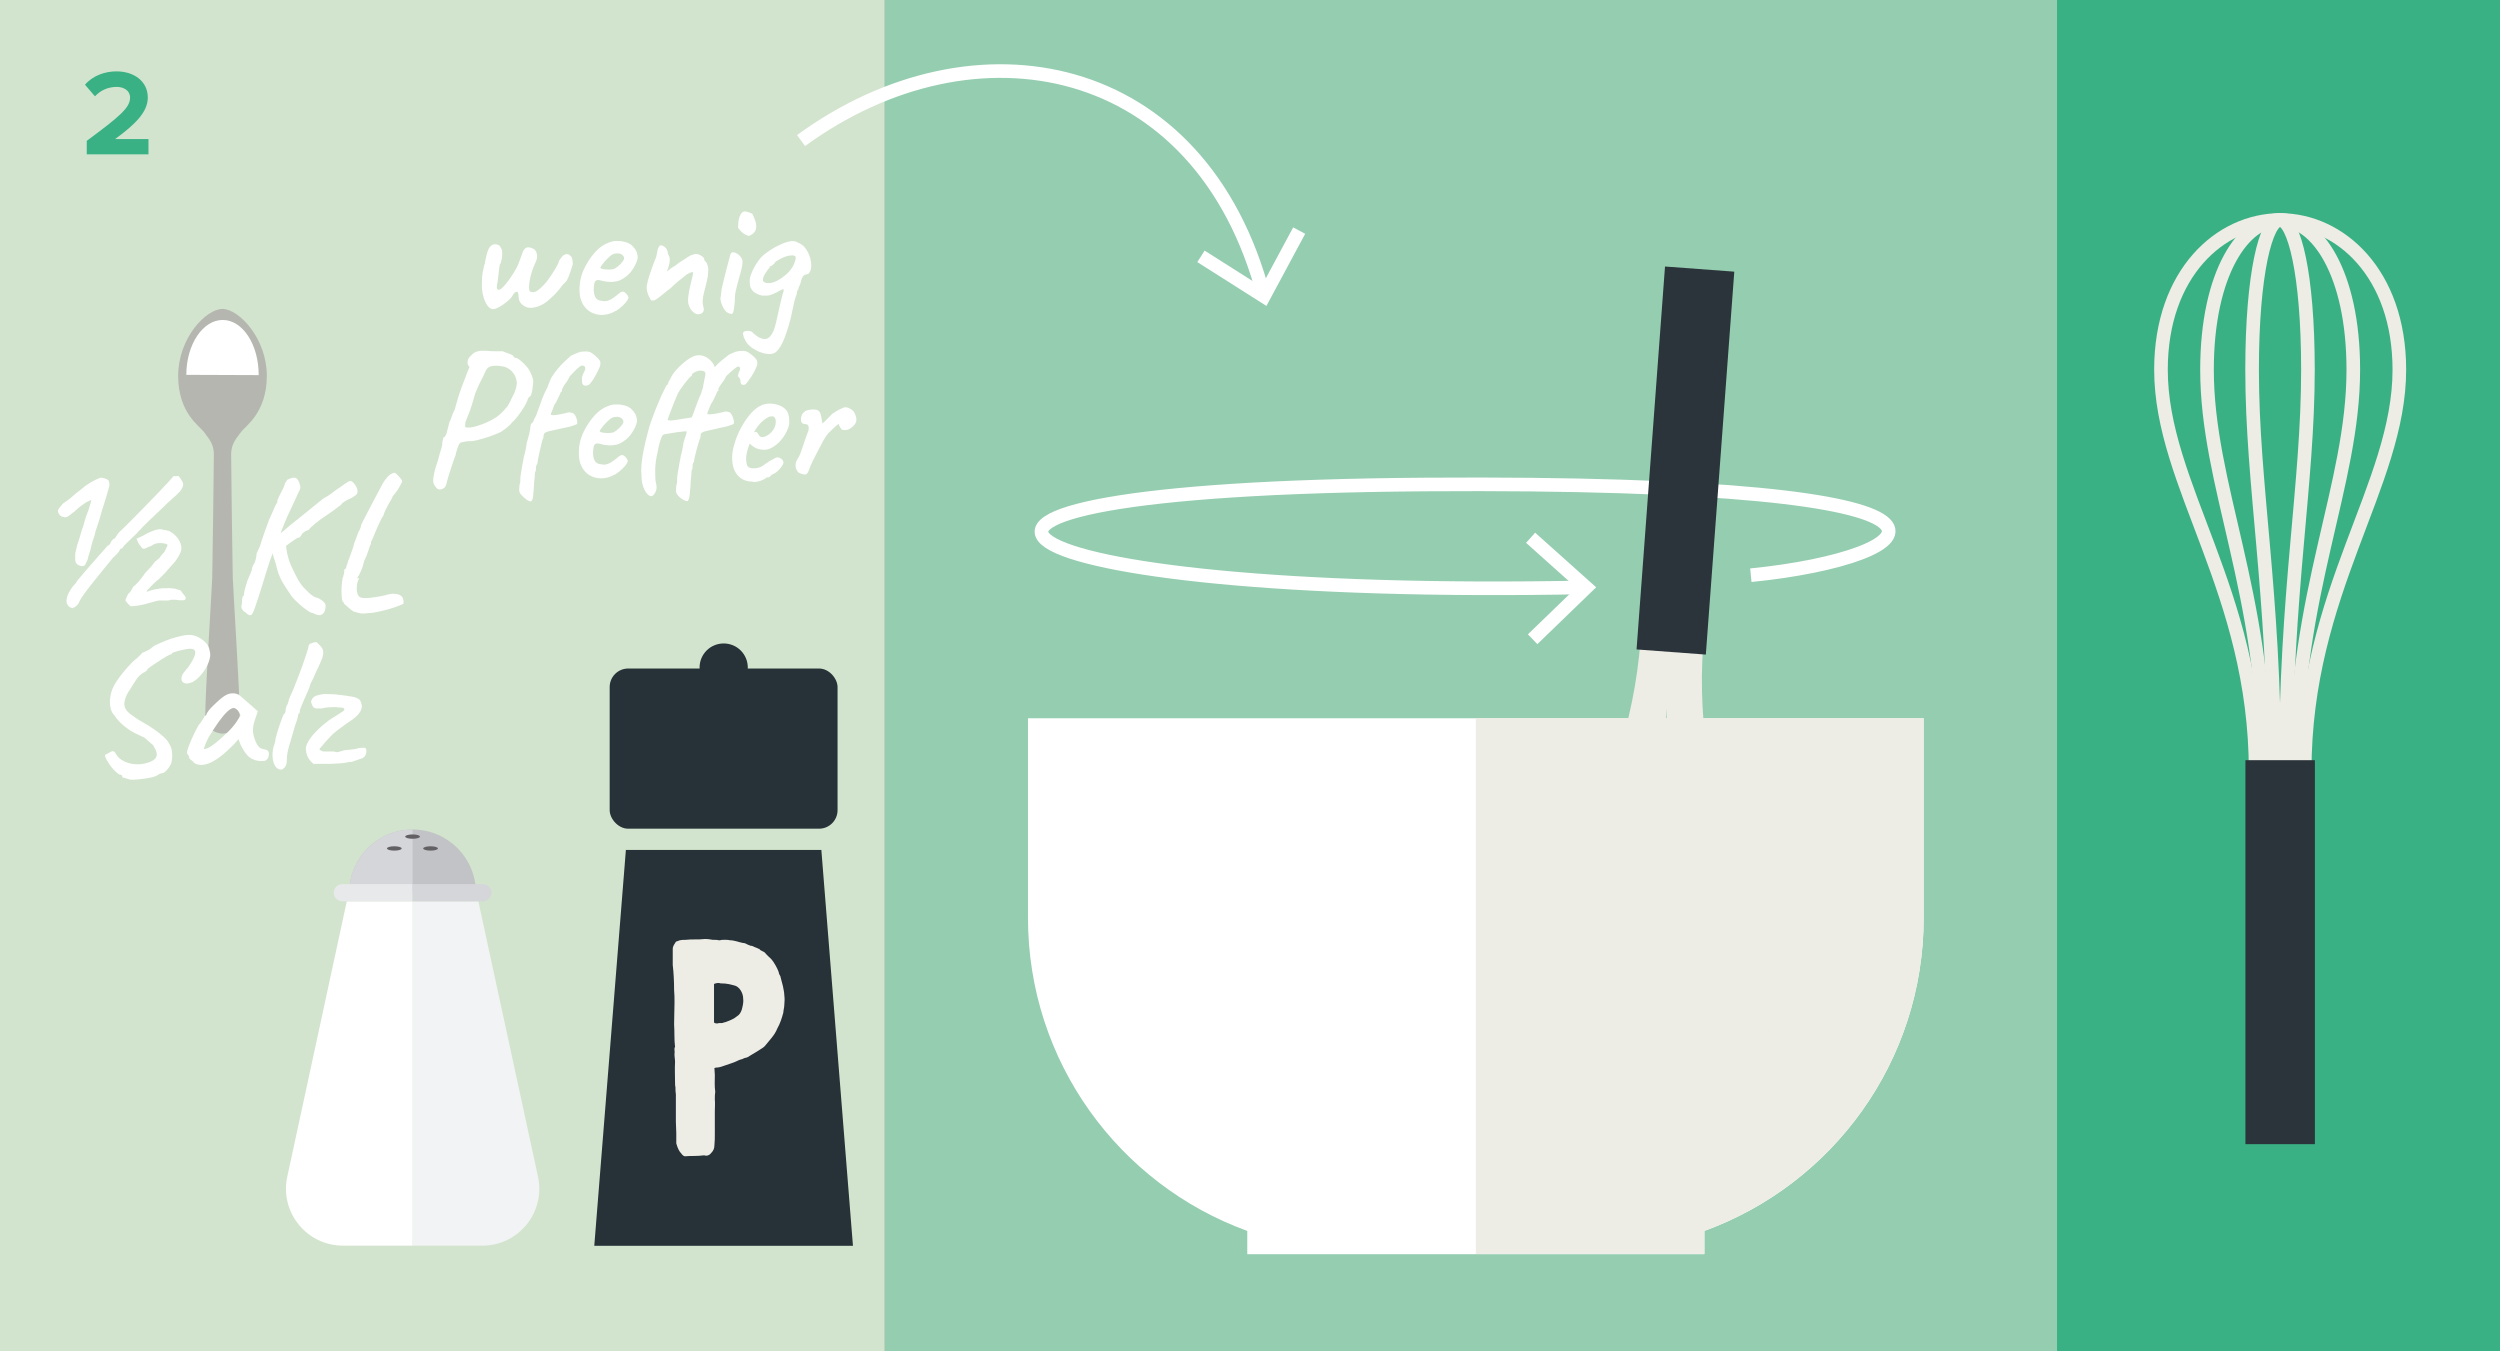
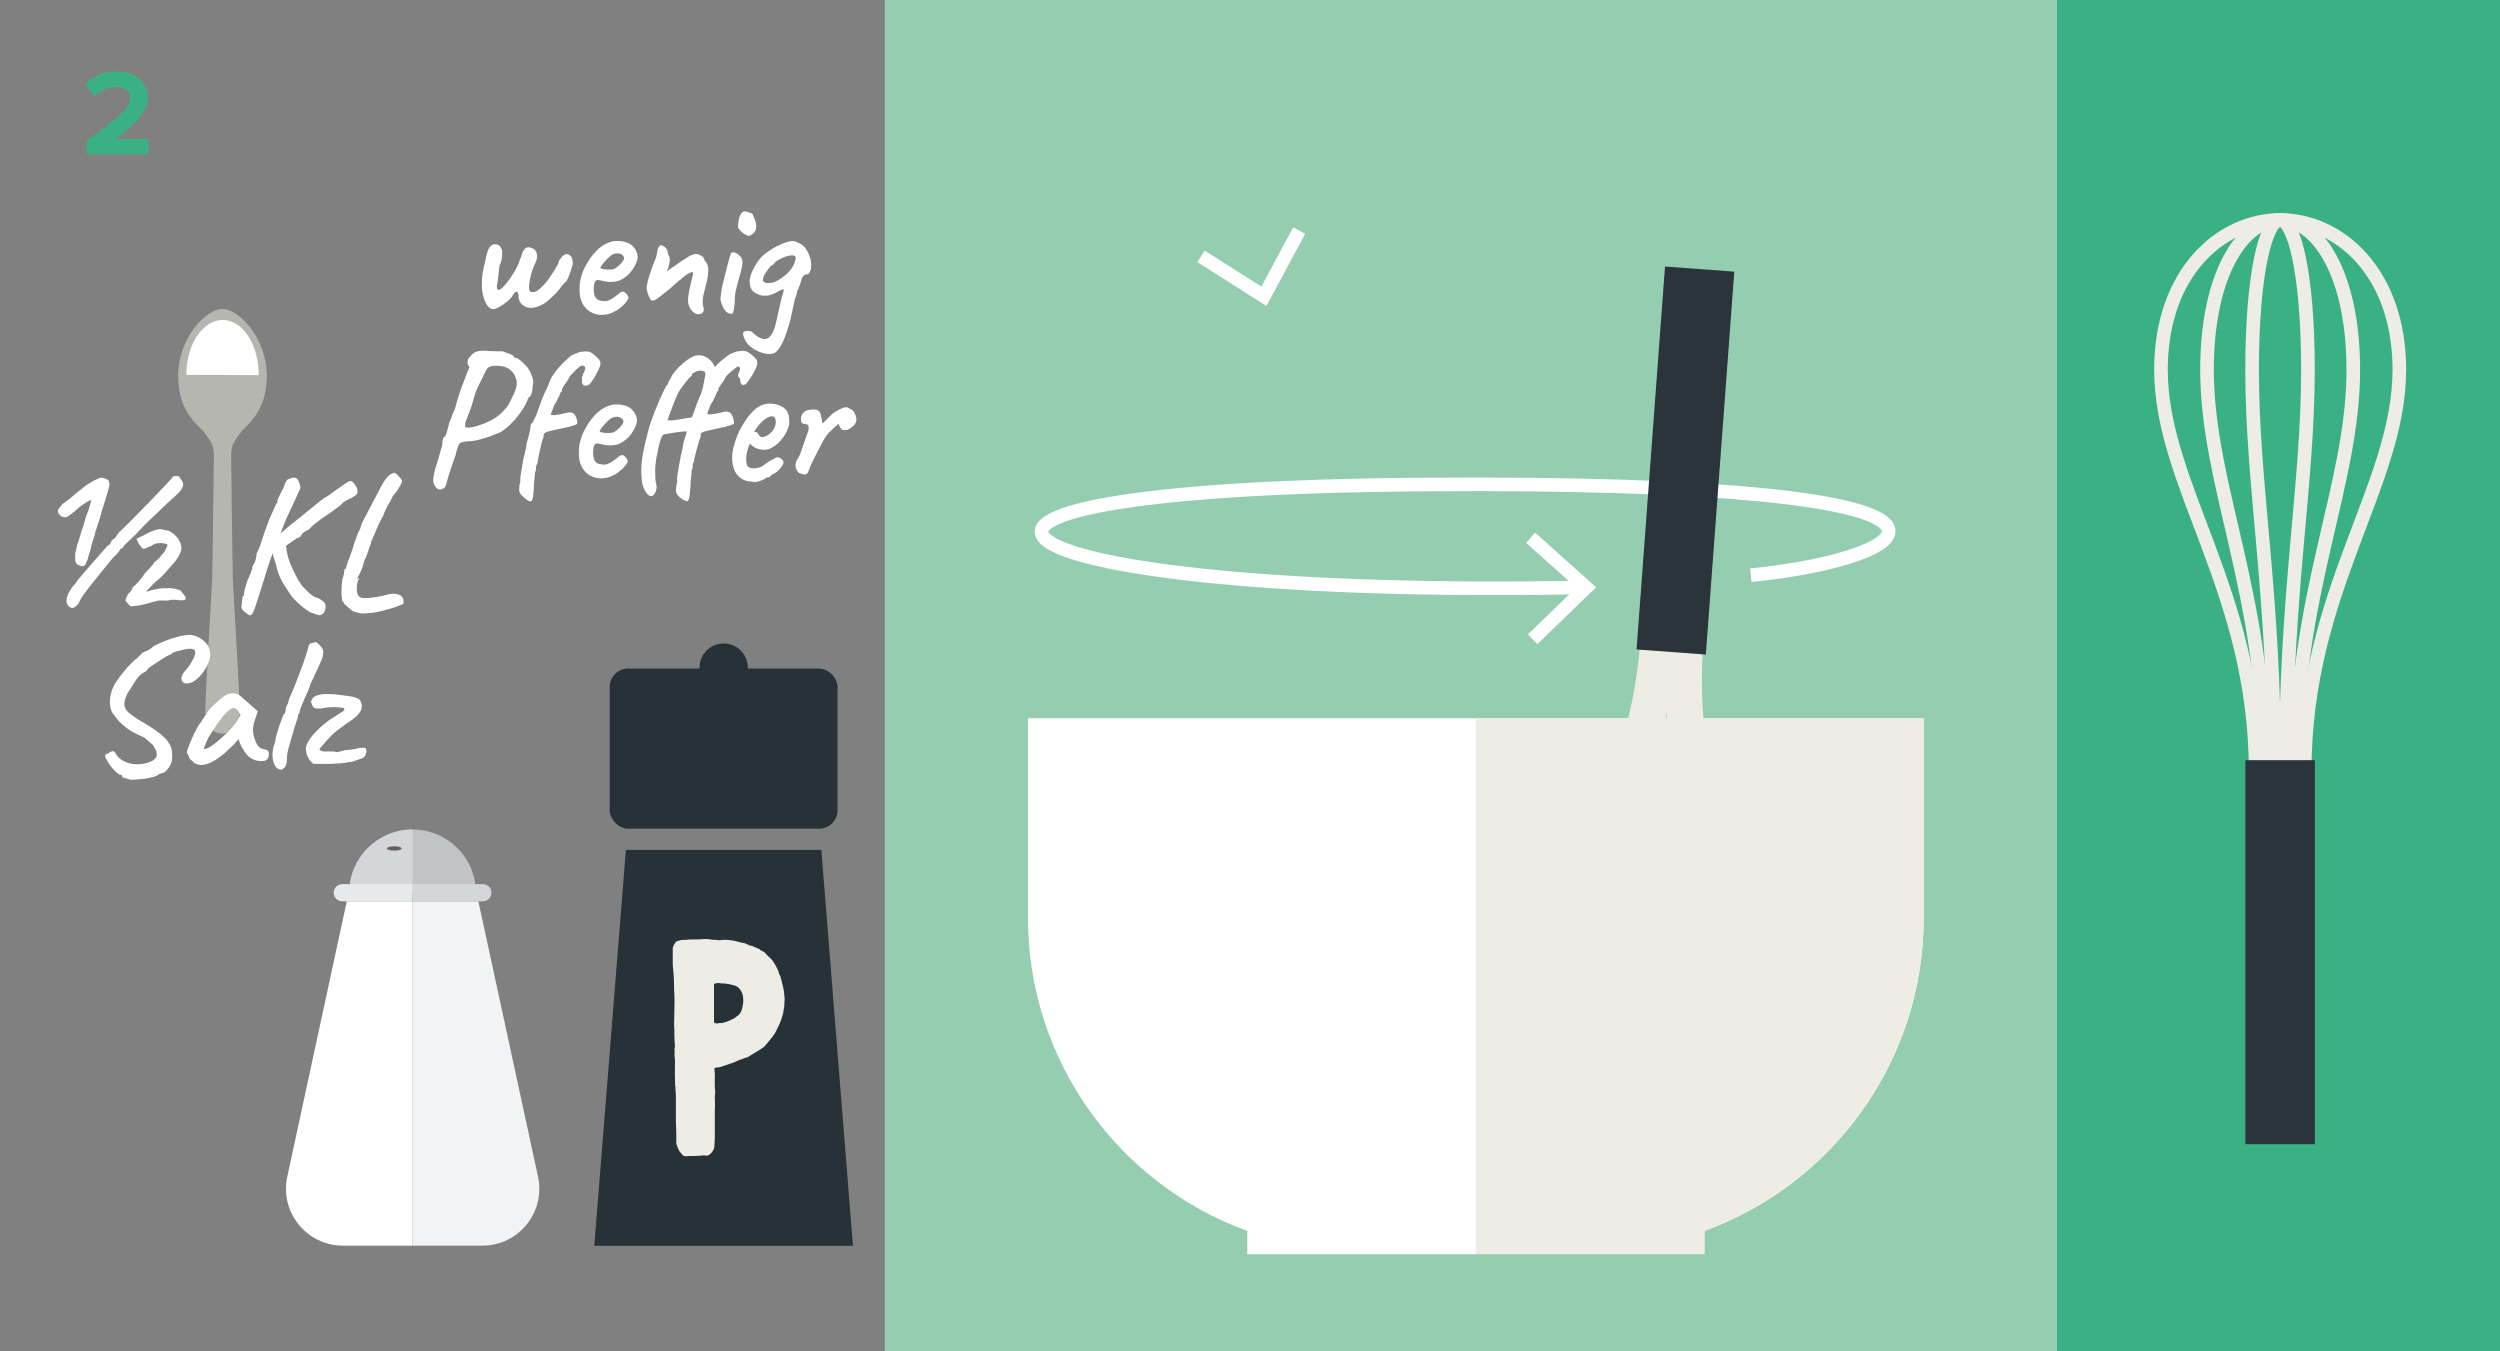
<svg xmlns="http://www.w3.org/2000/svg" id="Ebene_1" viewBox="0 0 183.54 99.21">
  <rect x="0" y="0" width="183.54" height="99.21" fill="#808080" stroke="none" />
  <defs>
    <style> .cls-1 { fill: #c2c3c7; } .cls-2 { fill: #f2f3f4; } .cls-3 { fill: #263138; } .cls-4 { fill: #39b184; } .cls-5 { fill: #fff; } .cls-6 { fill: #d5d6da; } .cls-7 { fill: #e8e9eb; } .cls-8 { fill: #b6b6b1; } .cls-9 { fill: #2a343a; } .cls-10 { fill: #636063; } .cls-11 { fill: #edece5; } .cls-12 { stroke: #edece5; } .cls-12, .cls-13 { fill: none; } .cls-13 { stroke: #fff; } .cls-14 { fill: #d2e4cd; } .cls-15 { fill: #95cdb0; } </style>
  </defs>
-   <rect class="cls-14" width="64.96" height="99.21" />
  <rect class="cls-15" x="64.96" width="86.1" height="99.21" />
  <rect class="cls-4" x="151.02" width="32.52" height="99.21" />
  <path class="cls-4" d="M6.37,11.34v-1c2.46-1.82,3.18-2.44,3.18-3.18,0-.52-.48-.78-.97-.78-.68,0-1.21.27-1.61.69l-.73-.85c.58-.68,1.48-.98,2.31-.98,1.28,0,2.3.72,2.3,1.92,0,1.03-.85,1.92-2.4,3.05h2.45v1.12h-4.52Z" />
-   <path class="cls-13" d="M58.81,10.32c12.71-9.28,29.38-6.15,33.98,11.43" />
  <polyline class="cls-13" points="88.17 18.82 92.79 21.75 95.38 16.93" />
  <polygon class="cls-3" points="45.95 62.4 43.63 91.46 62.62 91.46 60.3 62.4 45.95 62.4" />
  <rect class="cls-3" x="44.76" y="49.08" width="16.73" height="11.76" rx="1.36" ry="1.36" />
  <path class="cls-11" d="M52.45,78.41c0,.17.03.34.03.51,0,.41-.03.82.03,1.23-.03.17-.03.38-.03.58.03.27,0,.55,0,.85v1.67c0,.27,0,.55-.03.82,0,.24-.07.41-.24.58-.07.1-.2.2-.38.2-.03,0-.07-.03-.14-.03-.48.07-.96.03-1.4.07-.1,0-.2-.1-.27-.2-.17-.17-.27-.41-.34-.65-.03-.07-.03-.1-.03-.14v-.72c0-.27-.03-.55-.03-.82v-2.01c-.03-.17-.03-.34-.03-.51-.03-.1-.03-.24-.03-.34,0-.51-.03-1.02,0-1.54,0-.24-.07-.48-.03-.72,0-.1-.03-.24,0-.34.03,0,.03-.03.03-.03-.07-.55-.03-1.13-.07-1.67,0-.54.03-1.06.03-1.6,0-.31,0-.61-.03-.92,0-.61-.03-1.23-.1-1.84v-1.16c0-.24.14-.38.24-.55.03,0,.07-.03.1-.03.2-.1.41-.1.61-.1.24-.03.44-.03.68-.03s.48,0,.72-.03c.14,0,.27,0,.41.03.1.03.2.03.31.03s.2,0,.31.03h.1c.07-.03.14-.03.24-.03h.2c.1,0,.17,0,.27.03.34,0,.65.14.96.2.1,0,.2.03.31.1.07.03.17.07.24.1.14,0,.24.07.31.1.1.03.17.07.24.1.03.03.07.03.1.03.1.17.34.17.44.31.14.17.31.31.44.44.17.17.48.72.55.96,0,.07.03.14.07.21.03.07.07.1.07.17.07.21.1.44.17.65.03.2.1.44.1.65.03.24.03.48,0,.75,0,.17-.07.38-.07.54-.1.38-.24.82-.44,1.16-.1.27-.27.51-.44.72-.17.21-.31.38-.48.58-.03.03-.1.1-.17.14-.27.17-.58.38-.89.55-.1.07-.2.14-.34.17-.1,0-.17.07-.27.1-.2.03-.41.17-.61.24l-.61.21c-.2.07-.44.17-.68.17-.03,0-.07,0-.1.03ZM52.42,75.07c.1.07.17.07.24.07.07-.03.14-.03.2-.03h.07c.07,0,.14,0,.17-.03.07-.03.17-.03.24-.07.27-.1.55-.21.78-.41.17-.1.27-.27.34-.48.07-.27.14-.55.1-.82,0-.38-.27-.89-.68-.96-.27-.07-.55-.14-.85-.14-.07,0-.17,0-.24-.03h-.1c-.1,0-.17.03-.27.07v2.83Z" />
  <path class="cls-3" d="M53.13,50.78c.98,0,1.77-.79,1.77-1.77s-.79-1.77-1.77-1.77-1.77.79-1.77,1.77.79,1.77,1.77,1.77" />
  <path class="cls-5" d="M36.17,22.69c-.14,0-.28-.1-.41-.29-.13-.2-.23-.44-.3-.74-.07-.3-.1-.6-.08-.9,0-.3.02-.54.05-.72.03-.18.07-.36.11-.54.03-.06.04-.1.05-.14,0-.04.01-.1.03-.18.01-.08.04-.22.09-.42.04-.16.08-.29.12-.39.04-.1.08-.17.11-.21.09-.12.2-.19.31-.22.12-.02.23,0,.33.04.1.05.17.13.2.24.06.05.09.15.09.32,0,.16,0,.33-.04.5-.03.17-.07.3-.13.37-.02.05-.04.17-.06.36-.02.2-.05.4-.07.62-.02.21-.05.39-.08.52-.03.17-.01.28.04.34.06.06.16.03.3-.08.14-.12.34-.35.6-.71.19-.28.33-.5.42-.66.09-.16.17-.32.22-.46s.12-.3.18-.48c.05-.15.09-.27.13-.36.04-.09.08-.16.12-.2.08-.11.2-.16.34-.14.14.02.27.07.39.14.11.11.18.26.2.43.02.18-.03.38-.14.6-.07.15-.15.33-.22.55-.07.21-.13.43-.17.64-.04.21-.06.4-.06.55,0,.19.03.3.08.33.05.03.11.05.19.05.11,0,.23-.04.35-.12.12-.08.28-.22.48-.43.08-.08.19-.21.31-.38.12-.17.24-.34.36-.53.12-.18.21-.35.29-.49.08-.14.12-.24.12-.27,0-.06.04-.14.13-.24.06-.07.1-.13.13-.17.03-.04.1-.09.19-.13.07-.04.15-.04.23-.02.08.02.15.07.22.15.05.04.08.12.1.24.02.12.03.24.03.35-.03.1-.07.24-.13.42-.06.18-.12.34-.18.5-.07.15-.12.26-.17.32-.04.04-.1.1-.2.2-.09.1-.18.2-.25.32-.23.28-.4.46-.5.55-.1.08-.19.16-.27.24-.2.2-.42.35-.66.46-.24.11-.47.17-.68.18-.21,0-.38-.03-.51-.13-.29-.15-.43-.4-.43-.76,0-.07-.02-.17-.07-.29-.04,0-.09,0-.15.03-.06.02-.12.08-.19.2-.08.16-.22.32-.42.48-.2.16-.39.3-.59.41-.2.11-.36.16-.47.16ZM45.18,22.83c-.25.16-.52.25-.82.28s-.57-.01-.83-.12c-.26-.11-.47-.27-.63-.5-.12-.15-.22-.36-.29-.62s-.08-.62-.04-1.07c.05-.4.17-.81.39-1.22.21-.42.47-.78.77-1.11.3-.32.62-.54.96-.66.14-.06.27-.09.39-.11.12-.01.29-.01.5,0,.21.03.4.08.55.15.15.07.26.15.34.25.14.15.23.29.28.43.05.14.07.27.07.4-.05.27-.18.57-.41.9-.22.33-.53.58-.92.76-.18.07-.38.1-.6.11-.22,0-.49-.03-.78-.11-.21-.06-.34-.04-.41.06-.07.09-.1.29-.11.6,0,.22.04.41.11.55.07.14.19.23.36.27.21.04.36.05.45.03.1-.01.22-.06.36-.13.1-.07.18-.12.24-.16.06-.04.12-.09.17-.13.05-.05.11-.09.17-.14.06-.05.11-.08.15-.1.04-.02.09-.03.13-.03.08,0,.16.06.24.14.07.08.13.16.15.22.04.05.02.14-.06.27-.08.13-.2.27-.35.41-.15.14-.33.28-.52.4ZM45.05,19.76c.08-.04.19-.1.31-.2.12-.1.23-.2.32-.32.09-.11.14-.21.14-.28,0-.11-.07-.21-.2-.29-.13-.08-.31-.09-.53-.04-.08.02-.18.07-.29.17-.11.09-.22.2-.33.32-.11.12-.2.22-.27.32-.07.1-.12.17-.13.22.04.05.11.08.23.1.12.02.25.03.39.03s.26-.01.36-.04ZM51.29,23.08c-.12,0-.24-.05-.36-.14-.12-.09-.22-.22-.3-.38-.08-.16-.12-.34-.12-.53,0-.14.03-.36.08-.66.06-.3.14-.64.24-1.04.04-.17.06-.27.06-.31s-.04-.05-.11-.03c-.04,0-.07.02-.11.03-.04.01-.07.04-.11.06-.07.02-.16.07-.27.17-.12.09-.24.2-.38.31-.06.04-.13.09-.21.17-.08.07-.17.15-.25.22-.08.07-.15.14-.21.2-.07.05-.17.13-.31.24-.14.12-.28.23-.43.35-.15.12-.28.21-.41.29-.08.03-.16.04-.22.03-.07,0-.1-.03-.11-.06,0-.04-.04-.11-.11-.22-.06-.11-.11-.25-.15-.43-.04-.18-.03-.37.03-.57,0-.07.04-.21.1-.4.06-.19.13-.42.22-.67.09-.26.19-.52.3-.78.03-.07.05-.17.07-.27.02-.11.04-.21.06-.32.02-.11.06-.19.11-.24.03-.06.07-.09.13-.09.06,0,.12.01.17.05.1.05.18.12.24.21.06.09.1.22.11.38.08.12.13.26.13.41s-.02.3-.06.43c-.04.14-.07.25-.11.34-.04.09-.06.12-.06.1.04,0,.1-.05.19-.13.09-.08.22-.17.4-.27.21-.16.37-.28.5-.36.13-.08.22-.14.29-.18s.13-.08.17-.12c.04-.02.07-.04.11-.06.04-.02.06-.03.07-.04,0,0,.02-.02.04-.03.02,0,.06-.01.12-.03.06-.02.12-.04.17-.06.08-.02.18,0,.29.03.11.04.2.09.29.16.08.07.13.15.13.23,0,.03.01.05.04.08.02.02.04.04.05.06.06.04.11.13.15.27.05.14.06.32.04.53,0,.15-.03.35-.09.61-.06.26-.12.51-.19.76-.07.27-.11.49-.12.66,0,.17,0,.31.03.41.02.1.04.18.06.24,0,.07-.02.16-.08.24-.06.09-.16.13-.3.13ZM53.66,23.03c-.2,0-.36-.12-.5-.34-.14-.22-.23-.46-.27-.73,0-.07.02-.18.04-.32.01-.14.03-.28.05-.43.04-.18.09-.4.16-.67.07-.27.14-.55.21-.83.07-.28.13-.52.19-.72.06-.2.09-.32.1-.36.06-.11.17-.14.33-.08.16.06.31.17.43.34.06.07.09.16.11.27.01.1,0,.25-.04.45-.04.2-.12.49-.23.87-.1.37-.18.67-.23.9-.05.23-.07.47-.06.72-.04.39-.07.65-.11.78-.03.13-.09.18-.16.17ZM55.06,17.29s-.07.04-.11.03c-.03,0-.09-.03-.16-.08-.07,0-.15-.05-.24-.13-.1-.07-.18-.16-.25-.24-.07-.09-.11-.14-.11-.16,0-.09,0-.23.02-.42.02-.19.07-.36.15-.52.07-.16.18-.24.32-.25.04,0,.1.01.2.04.09.03.21.07.35.13.07.14.15.31.22.52.07.21.09.41.05.6-.04.2-.18.35-.43.48ZM56.87,25.91c-.17.08-.38.11-.62.06-.25-.04-.49-.12-.73-.25-.24-.12-.44-.27-.6-.43-.07-.08-.15-.19-.22-.33-.07-.14-.12-.26-.14-.38-.02-.12,0-.19.05-.22.07-.05.16-.07.26-.07s.19.01.27.04c.08.03.12.06.12.1.08.07.18.15.29.23.11.08.21.14.31.17.15.06.28.07.38.05.1-.02.2-.08.28-.16.1-.11.19-.25.26-.41.07-.16.13-.37.19-.61l.04-.18c.09-.43.19-.85.28-1.25.09-.41.17-.71.24-.9,0-.07,0-.12-.02-.14-.02-.02-.06,0-.11.04-.05.02-.1.04-.16.07-.06.03-.12.06-.17.1-.12.06-.23.11-.33.15-.1.04-.18.07-.26.09-.11.02-.2.03-.25.02-.06,0-.1,0-.13,0-.08.02-.21,0-.37-.06-.16-.06-.31-.14-.43-.24-.08-.09-.14-.18-.18-.26-.04-.08-.06-.17-.07-.26,0-.09-.01-.2-.01-.31,0-.15.07-.39.22-.72.15-.33.36-.66.63-.97.18-.18.41-.36.69-.54.28-.18.58-.33.88-.46.3-.12.54-.18.73-.18.06,0,.12,0,.18.02.07.01.13.04.2.09.15.05.28.13.41.24.12.12.24.28.35.5.07.15.13.3.17.46.04.16.06.32.06.49,0,.15-.02.28-.07.39-.05.11-.1.18-.15.22-.02,0-.04.02-.06.02-.02,0-.05.01-.09.02-.03,0-.07.02-.11.03-.05.02-.09.06-.14.13-.05.07-.09.17-.13.32,0,.05-.02.1-.04.15-.01.05-.03.1-.05.15,0,.02-.01.04-.04.08-.02.03-.04.07-.04.1,0,.06-.02.1-.04.13-.02.03-.04.07-.06.1-.02.05-.03.09-.04.13,0,.04,0,.07,0,.11l-.06.15c-.03.09-.05.18-.08.25-.02.07-.04.12-.04.14l-.06.28c-.02.09-.04.18-.06.27-.02.08-.04.17-.06.27-.02.09-.04.21-.07.35-.21.81-.41,1.43-.61,1.84-.2.42-.4.68-.61.79ZM56,20.59c.09.17.29.23.6.18.3-.05.65-.23,1.03-.55.18-.14.33-.3.46-.48.13-.18.22-.37.28-.57.05-.15.06-.25.04-.31-.02-.06-.1-.1-.22-.11-.18,0-.37.03-.58.11s-.43.2-.65.34c-.1.14-.19.23-.27.28-.07.05-.13.07-.16.08-.03,0-.04.02-.02.03,0,.04-.02.07-.04.1-.02.03-.04.05-.07.07-.07.09-.13.19-.2.29-.07.1-.12.19-.15.29-.03.09-.04.18-.04.25Z" />
  <path class="cls-5" d="M32.27,35.93c-.11,0-.21-.06-.28-.18-.06-.06-.11-.14-.15-.25-.05-.11-.05-.3,0-.57.04-.27.15-.67.33-1.2.09-.35.17-.61.22-.78.06-.16.08-.28.08-.36,0-.1.01-.19.03-.26.02-.07.04-.14.04-.2.06,0,.11-.05.17-.15.06-.1.1-.24.14-.42.04-.16.07-.29.1-.39.03-.1.05-.17.05-.2.05-.07.1-.19.15-.35.05-.16.13-.35.24-.57.07-.28.16-.57.25-.88.09-.3.19-.59.29-.85.1-.27.18-.47.24-.62.1-.29.18-.49.24-.61.06-.12.06-.19,0-.23-.07-.05-.09-.15-.08-.32.01-.16.11-.32.27-.45.1-.12.22-.21.35-.26.13-.05.28-.08.46-.08s.38,0,.6.03c.17,0,.35.01.54.01h.36c.08.04.19.08.31.12.12.04.23.08.33.13s.15.08.15.1c0,.06.02.09.06.1.04.01.09.03.13.04.07,0,.17.06.3.17.14.11.28.24.42.4.14.15.25.31.32.47.07.16.14.31.18.45.05.14.05.34,0,.6,0,.14-.03.28-.06.42-.03.14-.07.23-.1.28-.06.04-.11.08-.15.14-.05.06-.07.11-.07.15,0,.04-.04.12-.11.26-.07.14-.16.29-.27.46-.11.17-.23.33-.36.5-.13.16-.24.3-.36.4-.12.15-.26.29-.43.42-.16.13-.31.24-.44.32-.24.11-.52.22-.83.33-.31.11-.6.19-.88.26-.28.07-.51.09-.69.08-.27.04-.45.07-.52.1-.08.03-.14.11-.19.24-.05.12-.09.25-.13.38-.04.13-.06.22-.06.27-.02.04-.06.14-.12.32-.06.18-.13.38-.21.62-.08.23-.15.46-.22.69-.07.23-.12.42-.16.58-.04.13-.11.22-.2.27-.1.05-.19.08-.27.08ZM34.17,31.37s.17.04.39.01.48-.1.77-.21c.19-.07.38-.14.57-.24.19-.09.38-.2.55-.31.09-.07.21-.16.34-.28.13-.12.29-.3.48-.53.03-.05.08-.14.15-.27.07-.14.13-.26.19-.39.08-.13.17-.32.25-.58.08-.26.1-.47.06-.64-.05-.24-.15-.45-.31-.63-.16-.18-.35-.3-.59-.38-.21-.04-.38-.06-.51-.07-.14,0-.28,0-.44.03-.15.05-.26.11-.32.2-.07.08-.15.26-.27.53-.07.13-.16.32-.28.56-.12.24-.22.48-.31.71-.17.62-.32,1.1-.46,1.45-.14.35-.23.58-.27.68,0,.1,0,.18-.01.22-.02.04,0,.09.03.13ZM39.01,36.8c-.06.04-.16,0-.32-.1-.15-.1-.3-.23-.43-.38-.07-.07-.11-.15-.13-.24-.02-.08-.01-.24.01-.48.04-.1.06-.2.06-.29,0-.09,0-.16,0-.2,0-.06.02-.19.05-.39.03-.21.07-.42.11-.65.04-.23.07-.4.1-.53,0,0,0-.04.02-.09.01-.05.03-.09.04-.12.02-.08.04-.19.07-.32.03-.13.06-.29.08-.5.07-.23.14-.46.19-.69.05-.23.08-.39.08-.47,0-.17.07-.29.2-.36,0-.05.04-.12.08-.22.05-.1.09-.18.13-.24.19-.53.34-.95.46-1.27.12-.31.25-.59.38-.82.06-.17.12-.34.19-.5.07-.17.14-.3.22-.39.07-.12.18-.28.34-.47.16-.19.34-.38.52-.55.19-.18.34-.31.45-.41.21-.1.39-.18.55-.24.16-.06.34-.08.53-.08.18,0,.32.03.43.1.11.07.28.2.49.41.11.12.17.23.17.32,0,.09,0,.19-.04.28-.06.14-.14.32-.25.53-.11.21-.22.4-.34.56-.11.16-.2.25-.25.26-.11.06-.22.07-.32.03-.1-.04-.15-.13-.15-.27,0-.07,0-.15-.01-.27.02-.09.04-.18.08-.27.03-.08.07-.16.1-.22.07-.11.08-.21.05-.31-.03-.09-.13-.13-.3-.1-.03.02-.09.07-.18.14-.09.07-.19.16-.29.27-.1.1-.19.2-.27.28-.08.08-.12.14-.12.17-.09.19-.19.34-.29.46-.07.09-.12.18-.17.27-.05.08-.07.14-.07.18s0,.07-.01.1c0,.03-.03.05-.07.05-.07.18-.14.33-.21.46-.04.09-.08.18-.13.27-.05.09-.09.15-.13.19h0c-.08.23-.15.4-.2.52-.05.12-.07.19-.07.21,0,.04.06.06.18.06s.26-.02.43-.05c.16-.03.32-.07.47-.1.13-.04.22-.06.28-.06s.14.02.27.06c.07.05.14.12.19.23.05.11.09.21.11.32.02.1.02.18,0,.22,0,.04-.11.09-.31.15-.2.07-.39.12-.59.15-.17.04-.36.08-.59.13-.22.05-.42.09-.58.13-.16.04-.25.07-.26.11-.04,0-.07.02-.09.07-.02.05-.04.08-.04.11,0,.13-.02.23-.07.29-.02.06-.05.17-.09.34-.04.17-.09.36-.13.56-.05.2-.09.39-.12.56-.03.17-.05.29-.05.34-.06.07-.09.15-.1.24,0,.1-.01.18-.01.26-.04.07-.06.14-.07.2,0,.06-.01.11-.01.15v.06s0,.06-.01.08c0,.09-.02.22-.04.37-.01.15-.02.31-.02.46l-.04.41c0,.12-.02.23-.04.32-.02.09-.06.16-.11.2ZM45.13,34.83c-.25.16-.52.25-.82.28-.29.03-.57-.01-.83-.12-.26-.11-.47-.27-.63-.5-.12-.15-.22-.36-.29-.62s-.08-.62-.04-1.07c.05-.4.17-.81.39-1.22.21-.42.47-.78.77-1.11.3-.32.62-.54.96-.66.14-.06.27-.09.39-.11.12-.01.29-.01.5,0,.21.03.4.08.55.15.15.07.26.15.34.25.14.15.23.29.28.43.05.14.07.27.07.4-.05.27-.18.57-.41.9-.22.33-.53.58-.92.76-.18.07-.38.1-.6.11-.22,0-.49-.03-.78-.11-.21-.06-.34-.04-.41.06-.07.09-.1.29-.11.6,0,.22.04.41.11.55.07.14.19.23.36.27.21.04.36.05.45.03.1-.01.22-.06.36-.13.1-.07.18-.12.24-.16.06-.04.12-.09.17-.13.05-.05.11-.09.17-.14.06-.05.11-.08.15-.1.04-.02.09-.03.13-.03.08,0,.16.06.24.14.07.08.13.16.15.22.04.05.02.14-.06.27-.08.13-.2.27-.35.41-.15.14-.33.28-.52.4ZM45,31.76c.08-.04.19-.1.31-.2.12-.1.23-.2.32-.32.09-.11.14-.21.14-.28,0-.11-.07-.21-.2-.29-.13-.08-.31-.09-.53-.04-.08.02-.18.07-.29.17-.11.09-.22.2-.33.32-.11.12-.2.22-.27.32-.07.1-.12.17-.13.22.04.05.11.08.23.1.12.02.25.03.39.03s.26-.01.36-.04ZM50.52,36.77c-.06.04-.16.02-.32-.06-.16-.08-.3-.19-.43-.34-.07-.07-.11-.15-.13-.24-.02-.08-.01-.24.01-.48.04-.1.06-.21.06-.32,0-.11,0-.18,0-.22,0-.06.02-.19.05-.39.03-.21.07-.42.11-.65.04-.23.07-.4.1-.53,0,0,0-.03.01-.07,0-.04.02-.07.03-.1.02-.08.04-.2.08-.34.03-.14.06-.31.09-.52.05-.18.09-.33.14-.46.05-.13.08-.26.1-.38-.11,0-.26,0-.44.03-.18.02-.37.04-.57.08-.2.03-.36.06-.5.08-.14.02-.21.04-.22.06-.04.02-.08.09-.13.2-.05.12-.1.27-.15.46-.05.19-.1.39-.13.62-.11.43-.17.87-.18,1.32,0,.45.01.79.07,1,.06.22.04.42-.04.59-.08.17-.17.28-.29.32-.18,0-.35-.14-.51-.44-.16-.3-.24-.68-.24-1.14-.04-.38,0-.87.1-1.46.1-.59.26-1.26.46-1.99.07-.25.18-.55.31-.9.13-.35.27-.69.41-1.02.14-.34.27-.62.39-.85.11-.23.18-.36.21-.39.06.02.08-.02.08-.13,0-.02.04-.09.11-.21.07-.12.14-.25.21-.39.12-.18.27-.36.45-.54.18-.18.37-.35.57-.5.2-.15.37-.25.52-.31.14-.06.28-.08.42-.08.23,0,.46.08.68.25.22.17.38.37.47.62.16-.19.34-.36.55-.53.21-.16.38-.29.5-.39.21-.1.37-.17.5-.21.13-.04.29-.06.48-.06.18,0,.33.04.46.13.13.09.26.19.38.3.13.14.21.23.22.28.02.05.03.14.03.27-.02.09-.07.22-.15.39-.08.16-.17.33-.28.5-.11.17-.21.31-.3.43-.09.12-.16.18-.2.18-.21.07-.32-.05-.32-.34,0-.07-.06-.16-.17-.28,0-.03,0-.08.02-.15.01-.07.04-.14.08-.21.05-.09.06-.18.04-.26-.02-.08-.09-.1-.19-.08-.03.02-.09.06-.18.13-.09.07-.19.15-.29.24-.1.09-.19.17-.27.25-.08.08-.12.13-.12.16-.07.16-.16.3-.27.42-.07.09-.12.18-.18.27-.05.09-.08.14-.08.16,0,.04,0,.08,0,.12,0,.04-.03.06-.08.06-.06.17-.12.32-.2.45-.04.09-.08.19-.14.29-.06.1-.1.17-.14.2h.01c-.08.21-.15.38-.2.5-.05.12-.07.18-.07.19,0,.04.06.06.18.06s.27-.02.44-.05c.17-.03.33-.07.48-.1.13-.04.22-.06.27-.06s.14.02.28.06c.07.06.14.14.19.26.05.12.09.23.11.34.02.11.02.19,0,.22,0,.04-.11.09-.31.15-.2.07-.39.12-.59.15-.17.04-.36.08-.57.13-.21.05-.41.09-.57.13-.17.04-.25.07-.25.1-.04,0-.07.02-.1.06-.03.04-.04.08-.04.11,0,.13-.02.23-.06.29-.02.06-.05.16-.1.32-.05.15-.1.33-.15.52-.05.19-.09.36-.13.52-.03.15-.05.26-.05.32-.06.07-.09.15-.1.24,0,.1-.01.18-.01.26-.04.07-.06.14-.07.2,0,.06-.01.11-.01.15v.06s0,.06-.01.08c0,.09-.02.22-.04.37-.01.15-.02.31-.02.45l-.04.41c0,.12-.02.24-.04.37-.02.13-.05.21-.1.26ZM49.26,30.87s.14-.01.29-.03c.16-.02.35-.05.57-.09.22-.04.44-.07.65-.1l.08-.15c.14-.39.26-.71.35-.96.09-.25.19-.47.28-.67l.03-.13s.02-.07.06-.17c.04-.09.06-.19.06-.28.07-.32.11-.55.14-.7.03-.15.02-.25-.04-.3-.05-.05-.16-.08-.33-.08-.05,0-.12,0-.22.04-.1.04-.19.08-.27.13-.08.05-.12.1-.12.15v.06s-.1.05-.22.19c-.12.14-.25.3-.4.5-.15.2-.28.39-.39.58-.07.16-.16.37-.27.63-.1.26-.23.6-.39,1.01l-.11.34.22.03ZM55.28,35.36c-.48,0-.85-.15-1.12-.46-.27-.3-.41-.74-.41-1.31,0-.34.07-.7.2-1.1.12-.4.28-.78.49-1.15.21-.37.43-.7.68-.98.25-.28.5-.48.75-.59.09-.05.19-.08.3-.1.11-.02.21-.04.32-.04.11,0,.23,0,.36.03.13.02.25.05.36.1.2.07.36.18.5.33.14.15.21.38.23.68,0,.12,0,.23,0,.33,0,.1-.04.21-.08.33-.12.32-.29.61-.52.88-.22.27-.48.46-.76.6-.07.04-.15.07-.23.08-.08.02-.16.03-.24.03-.2,0-.37-.03-.53-.09-.16-.06-.3-.15-.42-.26l-.11-.1-.06.13c-.07.21-.13.39-.16.54-.03.15-.05.28-.05.37,0,.11,0,.22.02.34.01.11.04.21.09.28.04.05.09.08.16.11.07.03.15.04.25.04.07,0,.13,0,.18,0,.06,0,.11-.02.15-.03.17-.04.3-.1.41-.18.1-.08.21-.16.32-.22l.06-.03v-.03c.14-.07.24-.13.31-.16.07-.03.11-.06.13-.08.04-.02.08-.04.13-.06.11-.03.23,0,.35.08.12.08.18.19.18.31,0,.05-.04.13-.12.25-.08.12-.17.23-.28.33-.11.1-.21.18-.32.22-.02,0-.05.02-.08.04-.04.02-.07.04-.1.06h.01c-.08.11-.17.17-.25.17h-.11c-.04.07-.16.14-.36.22-.21.08-.41.12-.6.12ZM55.98,32.08c.11,0,.21-.03.3-.08.09-.05.17-.11.25-.17.21-.19.35-.4.4-.65.05-.25.03-.43-.08-.55-.03-.03-.06-.05-.09-.06-.03,0-.08,0-.15,0-.1,0-.22.06-.35.14-.13.08-.26.19-.39.32-.13.13-.24.27-.34.41l-.18.29s.07-.02.11-.02c.03,0,.05,0,.06,0,.06.03.1.07.13.13.03.06.07.12.11.17.05.05.12.08.22.08ZM59.18,34.84s-.08,0-.17-.01c-.08-.02-.17-.04-.24-.07-.08-.03-.13-.05-.15-.07-.04-.04-.08-.1-.14-.2-.06-.09-.08-.22-.07-.38,0-.16.09-.35.25-.59.05-.09.1-.23.17-.42.07-.19.13-.38.2-.59.07-.21.14-.4.2-.57.06-.17.11-.28.13-.35.02-.16.01-.27-.02-.34-.03-.07-.11-.11-.24-.12-.09,0-.17-.03-.22-.08-.05-.05-.08-.16-.08-.33.02-.13.05-.24.1-.32.05-.08.12-.15.22-.22.09-.05.2-.08.33-.1.13-.02.25-.02.38-.01.13,0,.22.04.27.1.07.04.11.12.15.24.03.13.06.25.08.39.02.13.04.23.05.29.09-.07.21-.18.34-.32.13-.14.26-.26.38-.39.15-.1.33-.21.53-.32.21-.11.35-.16.45-.16.1,0,.22.04.36.12.14.08.22.16.26.23.09.16.15.32.17.48.02.16-.02.3-.12.43-.09.12-.22.23-.37.32-.15.09-.32.12-.51.08-.06,0-.12-.07-.18-.17-.07-.11-.1-.19-.11-.25,0-.03-.05,0-.14.08-.09.08-.2.17-.32.29-.12.11-.22.21-.32.31-.16.2-.33.46-.5.8-.18.34-.39.74-.63,1.22-.11.23-.2.45-.27.64-.07.2-.14.31-.22.34Z" />
  <path class="cls-12" d="M165.6,56.62c0-13.23-6.95-20.98-6.95-29.48,0-7.09,4.37-10.99,8.75-10.99s8.75,3.9,8.75,10.99c0,8.5-6.95,16.25-6.95,29.48" />
  <path class="cls-12" d="M166.29,56.62c0-13.23-4.26-20.98-4.26-29.48,0-7.09,2.68-10.99,5.37-10.99s5.37,3.9,5.37,10.99c0,8.5-4.26,16.25-4.26,29.48" />
  <path class="cls-12" d="M166.97,56.62c0-13.23-1.63-20.98-1.63-29.48,0-7.09,1.03-10.99,2.05-10.99s2.05,3.9,2.05,10.99c0,8.5-1.63,16.25-1.63,29.48" />
  <rect class="cls-9" x="164.85" y="55.81" width="5.1" height="28.19" />
  <path class="cls-13" d="M128.54,42.23c13-1.29,20.79-6.97-23.9-6.66-44.69.31-32.85,8.46,11.81,7.55" />
  <polyline class="cls-13" points="112.52 46.93 116.45 43.13 112.37 39.48" />
  <path class="cls-5" d="M75.47,52.73v14.65c0,10.57,6.71,19.58,16.1,22.99v1.71h33.56v-1.71c9.39-3.41,16.1-12.42,16.1-22.99v-14.65h-65.75Z" />
  <path class="cls-11" d="M141.22,67.37v-14.65h-32.87v39.34h16.78v-1.7c9.39-3.42,16.1-12.42,16.1-22.99" />
  <path class="cls-12" d="M124.55,47.2c-.98,13.19,5.37,21.43,4.74,29.91-.53,7.07-5.18,10.63-9.54,10.31-4.36-.32-8.43-4.54-7.91-11.61.63-8.48,8.13-15.69,9.11-28.88" />
  <path class="cls-12" d="M123.85,47.15c-.98,13.19,2.7,21.23,2.07,29.72-.52,7.07-3.49,10.76-6.17,10.56-2.68-.2-5.06-4.29-4.54-11.36.63-8.48,5.46-15.89,6.44-29.08" />
  <path class="cls-12" d="M123.17,47.1c-.98,13.19.07,21.04-.56,29.52-.53,7.07-1.84,10.88-2.86,10.8-1.02-.08-1.76-4.04-1.23-11.11.63-8.48,2.83-16.09,3.81-29.28" />
  <rect class="cls-9" x="109.64" y="31.27" width="28.19" height="5.1" transform="translate(80.84 154.7) rotate(-85.75)" />
  <path class="cls-1" d="M34.94,65.54h-9.3c0-2.56,2.08-4.64,4.65-4.64h0c1.28,0,2.45.52,3.29,1.36.84.84,1.36,2,1.36,3.28" />
  <path class="cls-5" d="M25.46,66.17l-4.37,20.22c-.56,2.6,1.42,5.06,4.09,5.06h5.12s0-25.28,0-25.28h-4.83Z" />
  <path class="cls-6" d="M30.29,60.9v4.65s-4.65,0-4.65,0c0-2.57,2.08-4.64,4.65-4.65" />
  <path class="cls-2" d="M35.12,66.17l4.38,20.22c.56,2.6-1.42,5.06-4.08,5.06h-5.11s0-25.28,0-25.28h4.83Z" />
  <path class="cls-7" d="M30.29,66.17h-5.16c-.35,0-.63-.28-.63-.63s.28-.63.63-.63h5.16s0,1.25,0,1.25Z" />
  <path class="cls-6" d="M30.29,66.17h5.16c.35,0,.63-.28.63-.63s-.28-.63-.63-.63h-5.16v1.26Z" />
-   <path class="cls-10" d="M30.83,61.42c0,.09-.24.16-.54.16s-.54-.07-.54-.16.24-.16.54-.16c.3,0,.54.07.54.16" />
  <path class="cls-10" d="M29.49,62.29c0,.09-.24.16-.54.16-.3,0-.54-.07-.54-.16,0-.09.24-.16.54-.16s.54.07.54.16" />
-   <path class="cls-10" d="M32.15,62.29c0,.09-.24.16-.54.16s-.54-.07-.54-.16c0-.09.24-.16.54-.16s.54.07.54.16" />
  <path class="cls-8" d="M16.34,22.68h0c-1.23,0-3.26,2.16-3.26,4.91s1.6,3.71,1.89,4.12c.35.49.73.86.73,1.65,0,1.23-.11,8.88-.12,9.07-.08,1.75-.51,8.42-.51,10.05,0,1.38,1.27,1.38,1.27,1.38,0,0,1.26,0,1.26-1.38,0-1.63-.43-8.29-.51-10.05-.01-.19-.12-7.84-.12-9.07,0-.79.38-1.16.73-1.65.29-.41,1.89-1.39,1.89-4.12s-2.03-4.9-3.26-4.91" />
  <path class="cls-5" d="M13.68,27.52c0-2.23,1.21-4.03,2.67-4.03,1.47,0,2.65,1.82,2.64,4.05l-5.31-.02Z" />
  <path class="cls-5" d="M5.84,41.52s-.07-.03-.13-.06c-.06-.03-.11-.09-.15-.18-.04-.09-.05-.23-.04-.41,0-.05,0-.1,0-.17,0-.07.02-.14.04-.22.04-.19.07-.33.1-.44.03-.11.05-.17.06-.19.04-.09.08-.24.14-.43.06-.19.11-.39.17-.58.04-.07.07-.18.11-.32.04-.14.08-.29.13-.45.03-.11.07-.24.14-.4.07-.15.11-.29.14-.4.03-.08.05-.17.08-.27.02-.09.05-.18.08-.27-.05,0-.09,0-.14.03-.05.03-.12.06-.21.1-.08.06-.18.12-.27.18-.1.07-.2.14-.32.24-.07.06-.14.12-.21.19-.07.07-.15.13-.24.19-.15.13-.27.22-.36.27-.09.05-.18.06-.26.03-.14,0-.25-.07-.33-.17-.08-.1-.12-.2-.12-.28,0-.03,0-.07.04-.13.04-.06.09-.13.16-.21.07-.08.13-.15.17-.2.06-.04.12-.08.2-.14.08-.06.14-.1.19-.14.04-.02.08-.05.14-.1.06-.05.11-.09.15-.13.03-.02.08-.06.15-.13.07-.07.16-.14.27-.22.09-.07.19-.15.29-.23.1-.08.2-.16.3-.24.19-.13.37-.24.55-.34.18-.09.32-.15.4-.18.07-.05.15-.06.26-.04.11.02.21.05.29.09.09.04.15.08.17.12,0,.03.02.08.04.15.02.07.02.14.01.22-.02.07-.05.17-.08.3-.04.14-.08.28-.13.45-.05.16-.1.33-.15.49-.05.16-.09.3-.13.41-.03.07-.06.16-.08.26-.03.1-.06.21-.09.32-.03.12-.07.23-.1.34-.03.11-.06.2-.09.27-.02.05-.04.1-.05.15-.01.05-.03.1-.04.13-.03.07-.05.13-.07.2-.02.07-.04.17-.07.3-.06.16-.11.33-.17.52-.06.19-.1.37-.13.54-.03.09-.06.2-.1.31-.04.11-.07.21-.08.29-.02.08-.04.16-.07.22-.03.07-.06.12-.08.15-.04.13-.1.21-.18.24-.08.03-.19.02-.32-.04ZM5.35,44.65c-.17-.03-.3-.1-.38-.23-.09-.13-.11-.3-.06-.53.05-.23.19-.5.42-.82.07-.07.14-.15.2-.22.06-.07.1-.13.12-.19.05-.06.15-.18.31-.37.16-.19.34-.41.55-.64.21-.24.42-.47.62-.71.21-.23.38-.43.53-.6.15-.16.23-.26.24-.29.04,0,.08,0,.13-.06s.08-.1.1-.17c.03-.07.07-.14.14-.2.07-.06.12-.09.17-.1.02-.05.05-.09.08-.13s.06-.07.07-.11c0-.03.03-.05.06-.08.03-.02.05-.05.06-.09.08-.07.24-.22.45-.43.22-.21.47-.46.76-.76.29-.29.59-.6.9-.92.31-.32.6-.62.87-.9.27-.28.49-.51.66-.7.17-.19.27-.29.29-.32.05-.12.14-.16.27-.11.07-.04.14-.04.22,0,.12.15.2.27.24.36.06.08.08.17.08.24s-.02.16-.07.24c-.05.1-.1.19-.16.26-.06.07-.16.17-.29.29-.14.12-.34.31-.62.56-.06.06-.16.15-.3.29-.14.14-.31.3-.5.48-.19.18-.37.35-.55.52-.18.17-.32.31-.44.43s-.17.18-.17.2c-.03.02-.07.05-.12.1-.05.05-.11.11-.17.2-.07.07-.19.19-.36.34-.16.15-.31.3-.44.43s-.2.21-.21.24c-.02.03-.04.05-.06.08s-.06.04-.12.06c-.02,0-.05.02-.08.08,0,.04-.04.11-.13.21-.08.1-.2.22-.35.35-.15.18-.35.42-.6.73-.25.31-.51.63-.78.97-.27.33-.5.63-.7.9-.2.27-.32.46-.37.57-.07.18-.16.31-.25.38-.09.08-.18.13-.25.15ZM9.64,44.54s-.12-.08-.22-.19c-.1-.11-.17-.19-.21-.26,0-.04.02-.1.06-.2.04-.09.08-.18.13-.26.05-.08.09-.12.11-.12,0,0,.03-.03.07-.08.04-.06.08-.12.12-.2.04-.07.06-.12.06-.14l.14-.11.06-.03h-.03l.15-.15.14-.14h-.01l.22-.28s.08-.09.11-.14c.02-.05.07-.12.15-.21.16-.16.3-.31.42-.45.12-.14.19-.23.2-.27.07-.08.13-.14.17-.15l.27-.24c.03-.07.07-.13.14-.2.07-.07.13-.14.18-.2l.2-.41c.02-.07.03-.11.03-.12s-.06-.04-.18-.08h.01c-.12-.03-.25-.04-.38-.04-.11,0-.22.01-.32.04-.1.03-.23.09-.38.2-.04,0-.07.02-.11.03-.04,0-.08.03-.13.06-.06.03-.11.05-.15.07-.05.02-.11.02-.2,0l-.08-.1-.21-.28-.15-.34.48-.22c.26-.16.53-.29.82-.39.28-.1.52-.12.69-.04.07,0,.18.03.31.06.07,0,.17.05.28.13.11.07.22.16.32.27.1.1.17.2.21.29h0c.05.05.09.15.13.27.04.13.06.23.06.3,0,.12-.03.26-.1.41-.07.15-.16.31-.28.48-.03.05-.1.14-.22.27-.12.14-.25.29-.4.45-.14.17-.28.32-.41.45-.13.13-.21.21-.26.25-.05.03-.12.09-.22.18-.1.09-.2.19-.31.3-.11.11-.2.2-.27.28-.07.08-.1.12-.09.12l.04.03.08-.03c.14-.06.31-.1.5-.14.19-.04.37-.06.53-.08.16-.01.27-.01.33,0,.07-.02.2-.02.36,0,.17.01.31.04.43.09,0,0,.02,0,.04.01.01,0,.03.01.04.01,0,0,.03.01.06.01.07.03.13.07.15.11.03.06.06.1.08.13.07.07.14.14.18.21.05.07.06.14.05.2-.01.06-.08.1-.2.11-.12.01-.32,0-.59-.04-.06,0-.13,0-.21,0-.08,0-.15.02-.2.04-.03,0-.07.02-.12.02-.05,0-.11,0-.19,0,0,0-.02,0-.04,0-.02,0-.04,0-.06,0h-.08c-.11-.02-.23-.01-.36.01-.13.03-.27.07-.42.11-.08.03-.24.07-.46.13-.22.06-.43.1-.64.13-.21.03-.34.04-.4.02ZM18.07,45c-.12-.07-.22-.16-.29-.26s-.08-.24-.02-.43c0-.12,0-.23.02-.34.02-.1.04-.17.05-.21.05,0,.07-.03.08-.08,0-.06.01-.1.01-.13,0-.07.03-.2.08-.38.06-.18.11-.36.17-.56.07-.17.15-.34.22-.51.07-.17.11-.28.11-.32,0-.07.02-.15.06-.23.04-.08.08-.16.13-.23.05-.11.08-.24.11-.37.02-.14.04-.24.04-.32.06-.12.12-.25.18-.39.07-.14.12-.28.15-.43.06-.16.14-.39.24-.7.11-.31.22-.62.34-.94.08-.18.17-.36.25-.56.08-.2.16-.36.22-.5.07-.14.11-.2.14-.2v-.15s.04-.14.11-.27c.07-.14.14-.28.21-.43.09-.14.18-.34.25-.59.07-.11.12-.19.15-.24.21-.11.38-.17.53-.16.15,0,.26.11.34.32.07.19.11.32.1.41,0,.08-.05.18-.11.29-.07.17-.17.38-.29.64-.12.26-.25.53-.39.83-.14.29-.26.57-.37.84-.11.27-.2.49-.27.68-.07.19-.1.3-.1.35l-.59,1.43c-.03.06-.07.18-.14.39-.07.2-.14.45-.24.74-.09.29-.19.61-.29.95-.1.34-.21.66-.31.98-.1.31-.19.55-.25.74-.07.18-.12.31-.17.39-.05.08-.11.12-.18.12-.04,0-.08-.02-.13-.05-.05-.03-.1-.07-.15-.11ZM19.81,39.73l1.02-.76s.12-.11.27-.24c.15-.14.42-.35.81-.65l1.81-1.47c.23-.12.46-.26.67-.43.21-.16.39-.29.52-.37.16-.11.32-.22.47-.33.15-.11.25-.16.29-.15.07-.04.16,0,.25.08.09.09.17.2.24.33.07.13.09.23.08.3.02.09,0,.17-.05.24-.05.07-.18.16-.39.28-.21.09-.39.18-.52.27-.14.09-.21.16-.23.22-.37.29-.7.53-.97.71-.37.24-.68.46-.93.67-.25.2-.41.36-.48.47-.04,0-.07.01-.11.04-.03.03-.07.04-.1.03-.15.1-.24.18-.28.22-.02.05-.06.11-.12.19-.06.08-.14.11-.23.11-.06.04-.17.11-.34.23-.17.12-.34.24-.53.39-.18.14-.34.27-.47.38-.13.11-.2.18-.21.2l-.48-.95ZM23.03,45.02c-.08,0-.2-.03-.34-.12-.14-.09-.3-.2-.46-.33-.16-.13-.32-.27-.46-.41-.14-.14-.26-.26-.34-.36-.15-.21-.34-.5-.57-.86-.23-.36-.4-.74-.51-1.14-.07-.3-.13-.54-.2-.71-.07-.18-.11-.33-.11-.46v-.91s.92.03.92.03c.05.5.12.92.22,1.25.1.33.22.62.36.88.11.25.24.49.37.73.14.23.29.43.45.59.21.23.41.41.57.52s.29.17.38.17c.13.06.24.12.33.19.09.07.15.13.2.19.04.06.06.11.06.17,0,.03,0,.08,0,.17-.01.08-.03.17-.06.25-.03.08-.07.14-.11.17-.06.07-.13.11-.22.13-.09.02-.25-.02-.48-.12ZM27.16,45c-.22.03-.39.04-.51.04s-.22-.01-.32-.04c-.1-.03-.23-.07-.38-.11-.13-.08-.27-.19-.41-.32-.14-.13-.23-.21-.28-.24,0-.05-.02-.1-.07-.15-.04,0-.07-.08-.09-.24-.02-.16-.03-.36-.03-.58,0-.22.02-.43.04-.63.02-.2.05-.33.09-.39,0-.05.01-.1.04-.17.02-.07.03-.13.03-.17,0-.16.02-.24.07-.24.05,0,.07-.03.07-.06,0-.06.02-.13.06-.23.04-.1.07-.19.08-.27.05-.08.1-.23.17-.43.07-.21.14-.4.2-.57.05-.21.11-.41.2-.62.08-.21.14-.37.18-.49.13-.22.2-.39.2-.5.02-.07.08-.2.19-.41.11-.21.24-.46.39-.75.15-.29.3-.58.46-.88.16-.3.3-.56.42-.79.12-.23.21-.39.27-.47.16-.22.3-.38.43-.46.13-.08.23-.12.32-.12.05.02.11.07.19.15.08.08.16.16.23.25.07.09.12.16.13.22,0,.02-.03.1-.1.23-.07.14-.15.28-.26.44-.11.16-.21.29-.32.41-.03.04-.05.08-.06.14-.12.21-.22.4-.31.55-.08.15-.16.3-.22.44-.07.14-.1.24-.11.31-.06.07-.13.2-.23.4-.1.2-.19.42-.29.64-.09.23-.18.43-.25.6-.07.17-.12.26-.14.28,0,.05,0,.09,0,.13,0,.04-.03.09-.06.13-.03.07-.08.21-.15.44-.07.23-.17.46-.29.71-.07.28-.14.53-.24.74-.09.21-.16.35-.21.39-.04.09-.06.15-.06.16s.02.02.06,0c.05-.05.07-.05.07-.02s-.02.09-.07.16c-.04.09-.06.2-.08.31-.01.11-.02.23-.02.36.02.23.07.4.15.49.08.09.23.14.43.14.32,0,.6-.04.85-.08.25-.04.46-.08.62-.12.31-.1.58-.14.8-.11.23.03.39.1.48.22.06.08.09.17.1.27,0,.09.01.16.01.21-.03.04-.14.1-.34.17-.2.08-.43.16-.71.24-.28.08-.54.15-.8.2-.26.06-.47.09-.63.1Z" />
  <path class="cls-5" d="M9.53,57.23c-.17-.05-.35-.1-.56-.17.02-.05.01-.09-.02-.13-.03-.04-.1-.06-.2-.07-.14-.09-.28-.22-.42-.37-.14-.15-.26-.31-.36-.47-.1-.16-.17-.28-.2-.36-.07-.14-.07-.23-.02-.26.05-.03.13-.07.23-.12.1-.07.2-.12.29-.13.09-.01.18.06.25.22.12.21.32.39.59.52.27.14.58.21.92.22.35.01.69-.05,1.02-.19.26-.11.41-.25.45-.43.04-.17-.02-.38-.17-.62-.03-.07-.07-.14-.11-.18-.05-.05-.12-.11-.21-.18-.09-.07-.23-.2-.41-.36-.14-.07-.27-.13-.39-.18-.12-.06-.24-.12-.37-.18-.15-.07-.32-.18-.51-.32-.19-.14-.37-.29-.54-.46-.17-.17-.29-.33-.38-.48-.15-.14-.25-.33-.3-.58-.05-.25-.06-.51-.01-.79.04-.28.12-.53.24-.76.06-.13.16-.3.3-.5.14-.21.31-.42.48-.63.18-.21.35-.41.52-.58.17-.17.3-.29.41-.36.07-.07.2-.19.36-.35,0-.05.04-.07.08-.07.05-.03.15-.07.31-.14.16-.07.33-.19.52-.36.63-.3,1.15-.51,1.58-.62.42-.12.76-.18,1.01-.18.23,0,.46.07.67.18.21.11.4.25.55.42.15.17.24.37.27.6.07.22.04.49-.08.8-.12.31-.28.6-.5.86-.21.27-.44.46-.67.6-.26.11-.47.14-.62.08-.15-.06-.22-.18-.21-.36,0-.07.03-.16.08-.27.05-.1.19-.28.43-.55.3-.44.46-.76.5-.97.03-.21-.04-.33-.23-.36-.06-.02-.16-.02-.32,0-.15.02-.32.06-.5.1-.18.04-.33.08-.46.13-.13.04-.2.07-.2.09,0,.06-.02.08-.06.07-.02,0-.09.03-.21.09-.12.06-.26.14-.43.25-.16.11-.33.21-.49.32-.16.1-.3.2-.41.28-.11.08-.17.13-.18.14-.02.1-.13.2-.32.28-.19.11-.35.27-.5.48-.14.21-.31.47-.5.79-.16.21-.27.45-.34.69-.07.25-.07.45,0,.6.05.15.18.31.4.48.22.17.51.37.88.58.32.18.61.36.88.55.27.19.5.37.69.55.19.17.31.32.36.44.11.16.18.33.22.52.03.19.04.38.03.55-.01.18-.04.33-.08.45-.07.15-.17.31-.32.47-.14.16-.27.24-.39.23-.1.03-.18.06-.23.1-.05.04-.11.07-.17.1-.07.04-.21.08-.45.13-.23.05-.49.08-.76.11-.28.03-.52.04-.74.03ZM14.26,56.02c-.04-.07-.11-.14-.21-.21-.1-.07-.15-.12-.15-.15s-.01-.09-.04-.15c-.03-.07-.06-.12-.1-.15-.05-.06-.04-.19.04-.41.07-.21.17-.48.31-.78.14-.31.3-.63.48-.95.07-.07.15-.17.22-.29.07-.12.13-.2.17-.24,0-.04.01-.07.04-.11.03-.03.06-.05.1-.05l.08-.18s.06-.11.15-.22c.09-.11.21-.24.35-.37.14-.14.28-.26.42-.39.14-.12.26-.21.35-.27.2-.13.4-.2.61-.2.21,0,.39.05.54.17.03.03.09.08.18.16.09.08.19.17.3.26.11.09.21.18.31.27l.52.46-.24.7c-.12.37-.15.7-.09.98.06.28.15.52.26.73.05.1.12.19.22.26.1.07.22.11.35.13.07,0,.14.04.21.08.07.05.1.12.1.22,0,.18-.03.31-.1.39-.07.08-.14.14-.24.15-.31.04-.6,0-.88-.14-.28-.13-.52-.41-.75-.84-.04-.06-.09-.16-.15-.32-.06-.15-.1-.25-.11-.3-.04.05-.09.11-.17.2-.07.09-.14.16-.2.22-.66.67-1.23,1.11-1.71,1.32-.48.21-.87.21-1.19,0ZM14.95,54.99s.15,0,.31-.07c.16-.07.35-.21.59-.39.32-.27.6-.52.84-.75.24-.23.46-.48.66-.76l.31-.5c-.09-.21-.18-.36-.27-.43-.08-.07-.16-.11-.24-.11-.12,0-.28.09-.47.27-.19.18-.4.43-.63.75-.23.32-.47.7-.74,1.14-.11.2-.23.48-.36.85h0ZM20.75,56.48c-.18.05-.33,0-.46-.13-.13-.14-.22-.34-.26-.61-.04-.27-.03-.58.05-.92.05-.11.08-.22.11-.33.03-.11.04-.19.04-.26.02-.09.06-.23.11-.41s.12-.37.18-.57c.07-.2.13-.37.19-.53.06-.15.1-.25.12-.29.04,0,.07-.03.1-.1.03-.07.04-.13.04-.2,0-.07.02-.16.05-.25.03-.09.07-.16.11-.2,0-.05.01-.1.04-.16.02-.06.04-.11.04-.15s.01-.07.04-.11c.02-.04.04-.07.04-.11.07-.12.15-.32.26-.58.11-.27.22-.56.35-.89.13-.33.24-.65.36-.97.11-.32.2-.59.27-.81.07-.22.11-.35.11-.4,0-.07.03-.14.08-.2.05-.06.11-.08.19-.08.03-.03.08-.05.16-.06.08-.01.14-.02.17-.02.07.07.15.15.22.22.07.07.14.14.19.22.05.08.08.18.08.29,0,.12-.01.24-.04.34-.03.11-.08.25-.17.44-.08.19-.21.47-.39.84-.07.19-.15.36-.24.52-.08.16-.13.26-.13.3s-.02.09-.05.17c-.03.07-.07.17-.11.28-.04.07-.09.18-.15.33-.07.14-.13.3-.2.46-.07.16-.13.3-.17.42-.05.12-.07.18-.07.2,0,.04,0,.07,0,.11,0,.04-.03.07-.06.11-.04,0-.06.05-.07.15,0,.09-.07.34-.22.74-.15.51-.29.98-.41,1.41-.13.43-.19.77-.19,1.04,0,.22-.03.39-.08.49-.05.1-.11.17-.19.21ZM23.06,56.11c-.17-.12-.31-.27-.41-.44-.11-.17-.17-.38-.19-.62-.03-.16.03-.36.17-.61.14-.25.35-.51.62-.78.27-.28.57-.53.9-.78.38-.25.66-.43.83-.53.17-.1.26-.17.29-.21.02-.04.02-.08-.02-.13-.03-.04-.1-.06-.2-.06-.11,0-.25-.02-.43-.04-.11,0-.2.01-.27.01s-.16,0-.26.01c-.1,0-.27.04-.49.08-.17,0-.3,0-.39,0-.09-.01-.17-.05-.23-.12-.05-.08-.09-.18-.12-.28-.03-.1-.03-.17.02-.2.02-.1.09-.2.22-.28.13-.08.36-.14.71-.18.07,0,.22.01.44.01s.46.02.73.06c.39.05.69.09.9.13.21.04.35.1.45.16.09.07.15.16.18.28.06.14.07.29.03.44-.04.15-.14.32-.32.5-.17.18-.45.38-.82.62-.25.18-.47.34-.65.48-.18.14-.34.28-.46.41-.13.13-.25.27-.39.42-.21.25-.34.41-.41.48-.07.07-.03.13.11.17.04.04.1.06.2.06.09,0,.19,0,.28,0,.07,0,.17,0,.29,0,.12,0,.2,0,.22.02.07.04.17.04.3,0,.13-.04.26-.07.4-.11.06,0,.14-.02.27-.03.12,0,.24-.02.36-.04.12-.01.21-.03.27-.05.1-.04.22-.06.36-.06h.26c.06.05.09.13.09.24,0,.12-.03.23-.1.35-.07.12-.19.19-.36.23-.27.09-.45.16-.55.19-.1.03-.18.04-.26.03-.18.05-.39.08-.64.1-.25.02-.5.03-.76.04-.25,0-.49,0-.7,0h-.48Z" />
</svg>